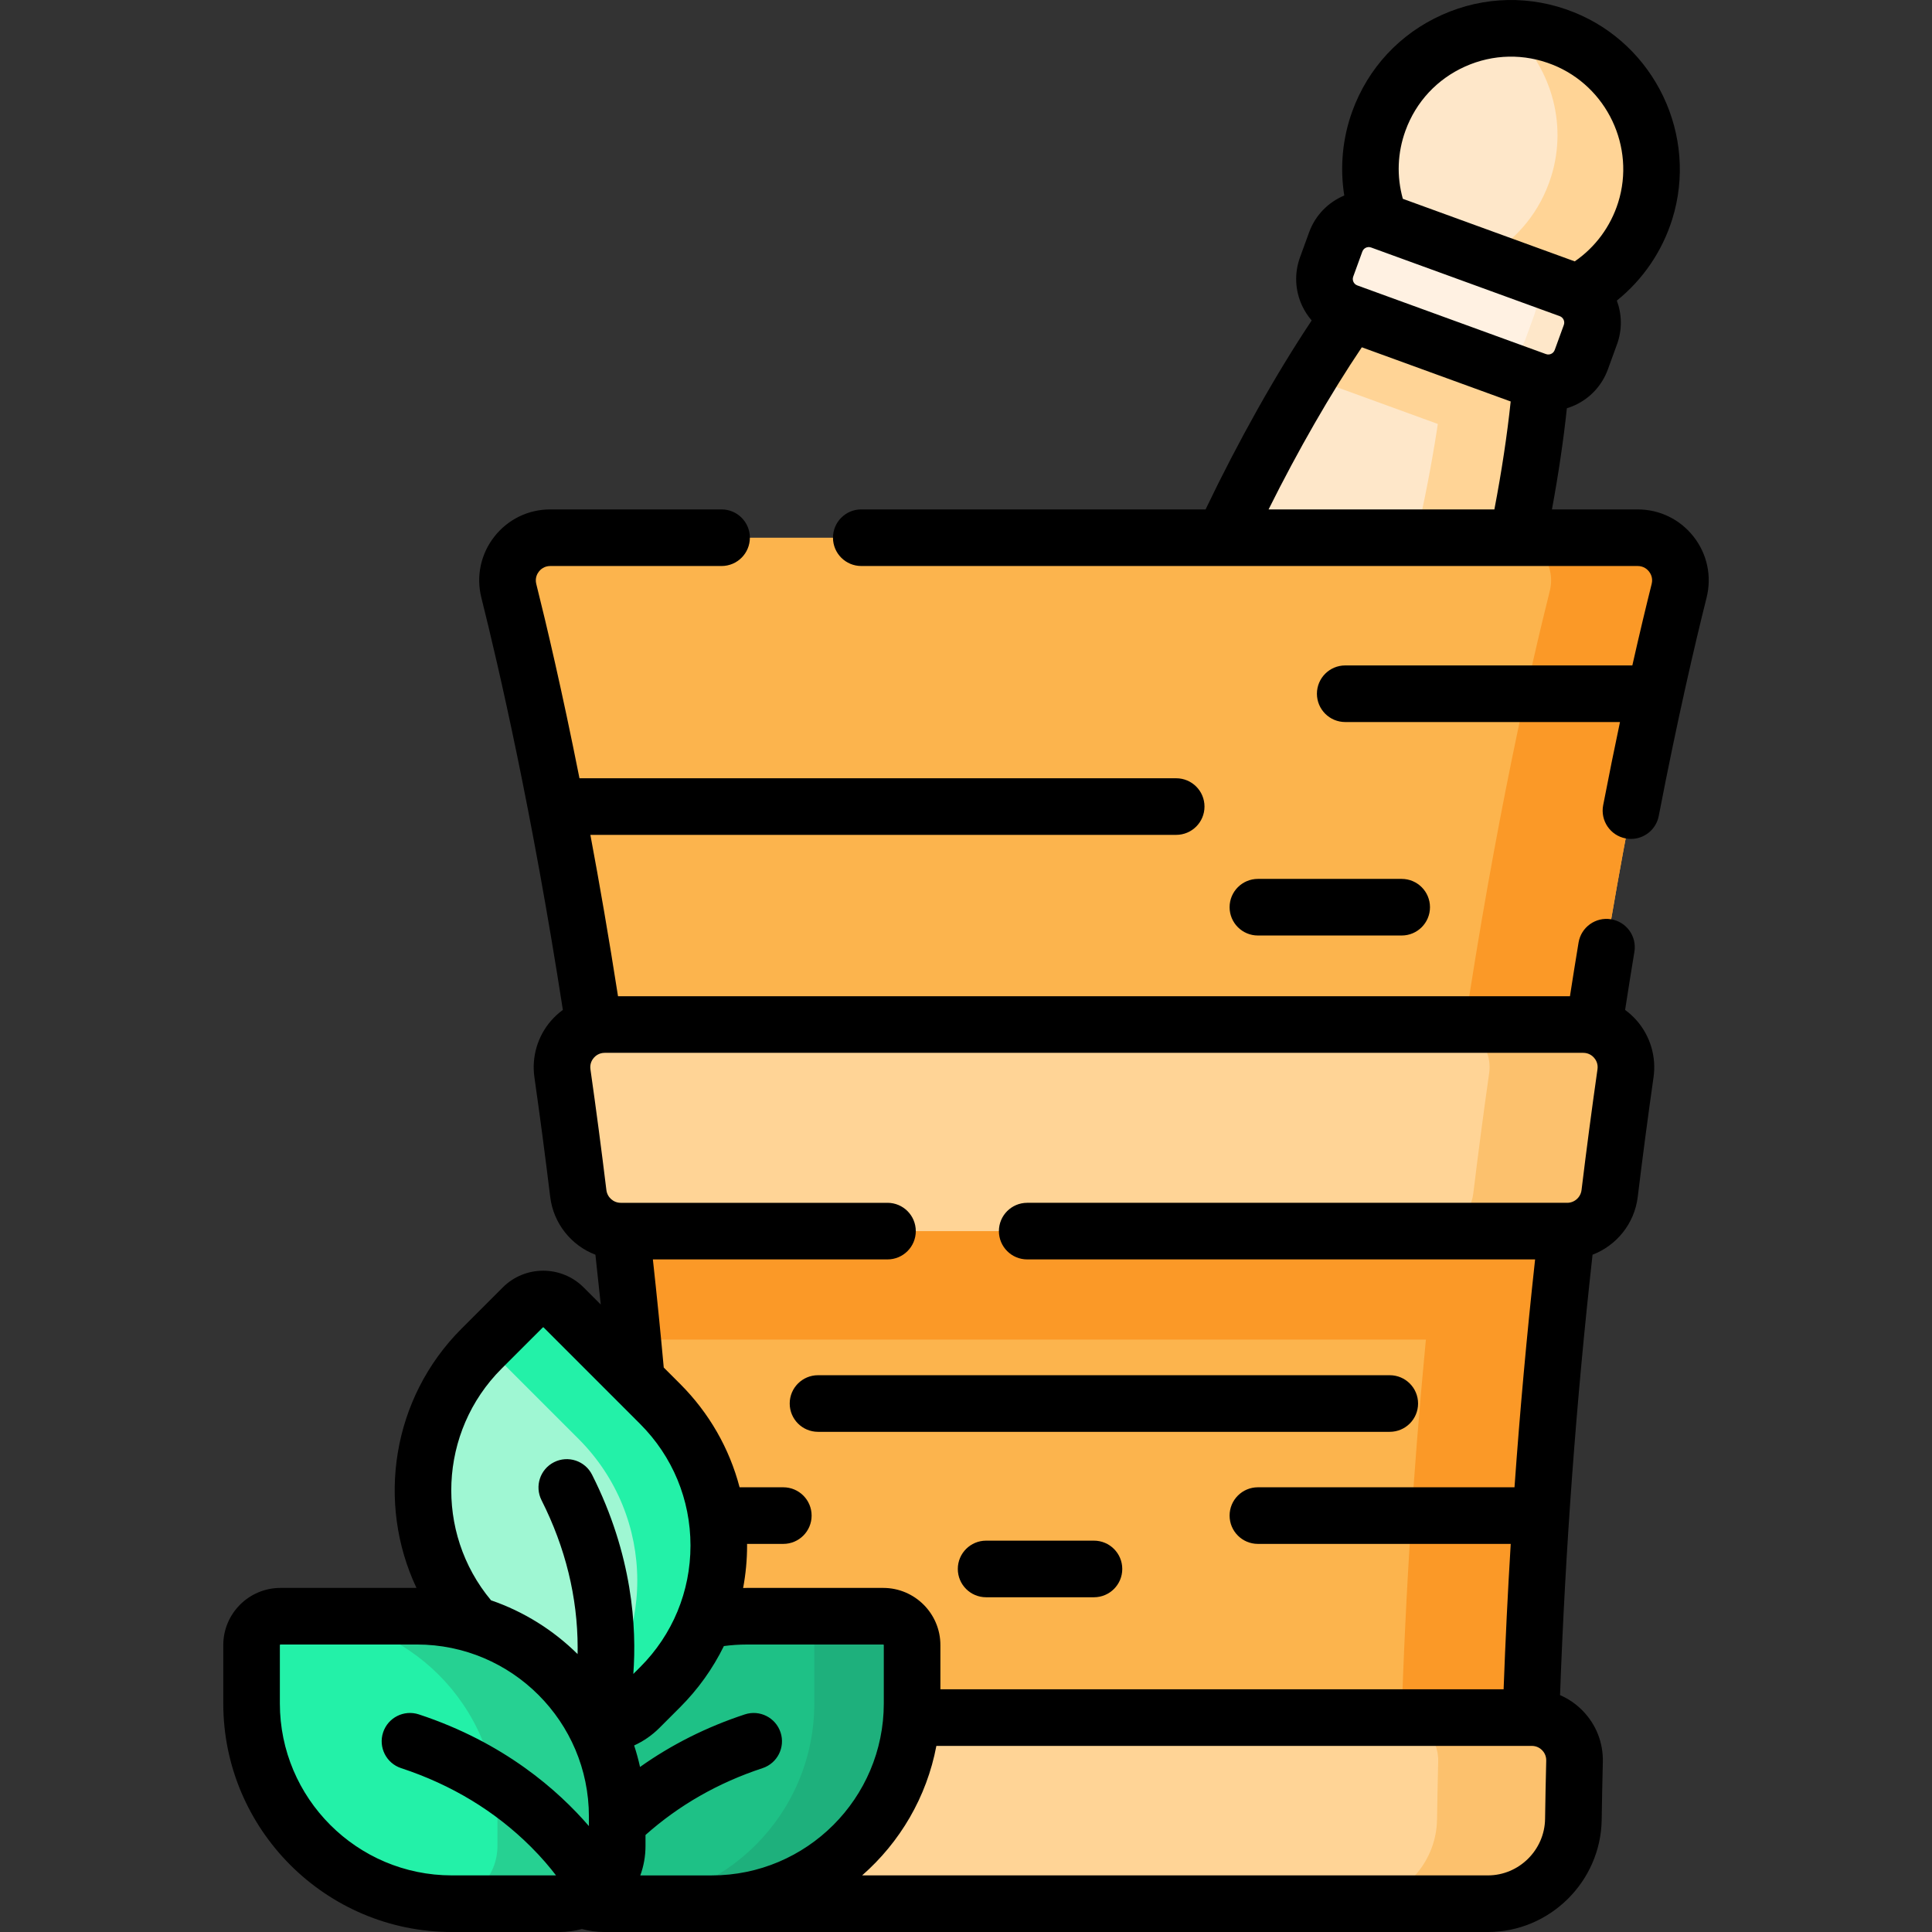
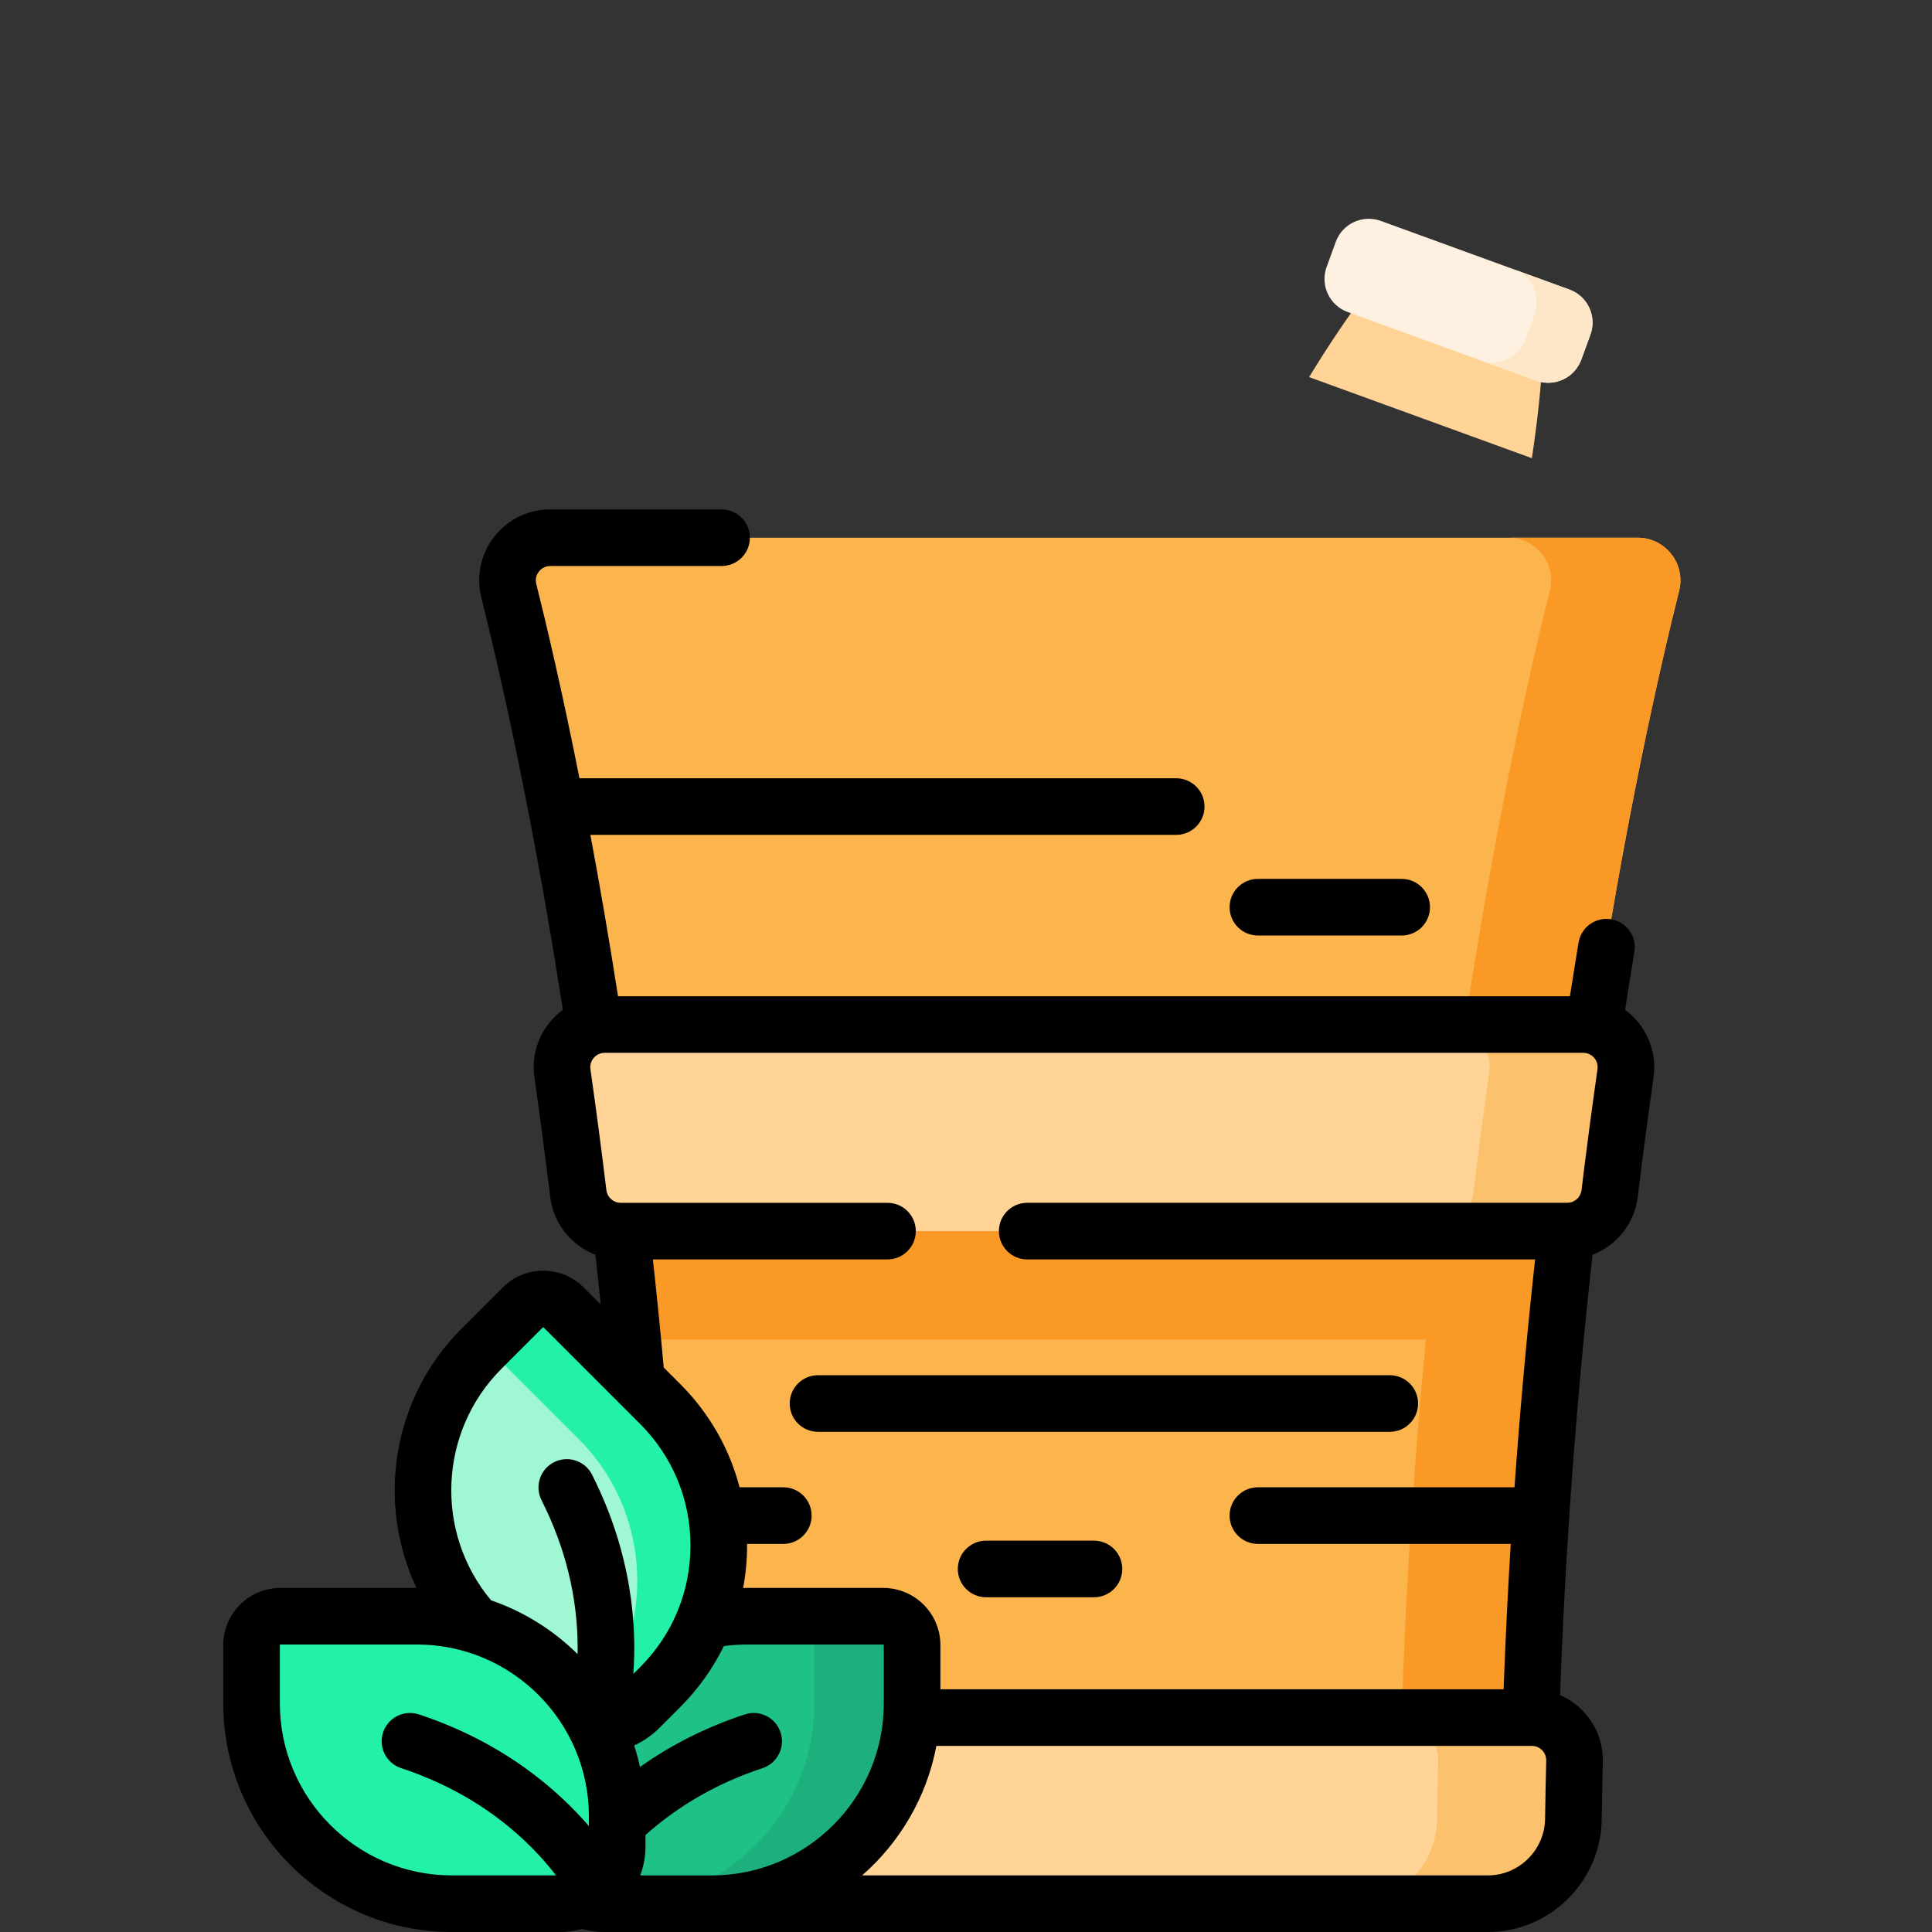
<svg xmlns="http://www.w3.org/2000/svg" id="Capa_1" enable-background="new 0 0 512 512" height="512" viewBox="0 0 512 512" width="512">
  <rect x="0" y="0" width="512" height="512" fill="#333333" stroke="none" />
  <g>
    <g>
      <g>
        <g>
          <g>
-             <path d="m419.482 76.793c7.587-4.507 13.631-11.724 16.51-20.903 5.783-18.437-3.77-38.525-21.714-45.693-19.618-7.836-41.683 2.141-48.855 21.844-3.056 8.397-2.902 17.178-.166 25.003 2.4 6.865 1.258 14.481-3.118 20.291-18.91 25.103-39.342 64.026-52.665 100.631-23.215 63.784-16.051 96.358 4.667 103.899s47.144-12.807 70.359-76.591c13.323-36.605 22.69-79.555 24.34-110.94.383-7.258 4.394-13.829 10.642-17.541z" fill="#fee7c9" />
            <g fill="#ffd496">
              <path d="m411.474 85.106c-1.54 2.8-2.46 5.94-2.63 9.23-.44 8.33-1.42 17.469-2.88 27.089l-59.038-21.489c5.07-8.31 10.19-15.939 15.21-22.599 1.98-2.63 3.3-5.63 3.93-8.77z" />
-               <path d="m384.501 205.271c-23.217 63.788-49.644 84.132-70.362 76.591-4.368-1.59-8.13-4.293-11.132-8.169 17.934-3.87 38.245-27.155 56.568-77.495 13.321-36.598 22.693-79.551 24.338-110.935.382-7.256 4.395-13.83 10.644-17.54 7.588-4.51 13.635-11.724 16.51-20.904 4.521-14.413-.324-29.823-11.222-39.289 4.784-.079 9.679.769 14.429 2.669 17.95 7.162 27.506 27.251 21.719 45.692-2.883 9.177-8.921 16.394-16.51 20.904-6.249 3.71-10.262 10.284-10.644 17.54-1.645 31.385-11.018 74.338-24.338 110.936z" />
+               <path d="m384.501 205.271z" />
            </g>
          </g>
          <g>
            <path d="m407.124 100.879-49.989-18.194c-4.834-1.76-7.327-7.105-5.567-11.939l2.416-6.638c1.76-4.834 7.105-7.327 11.939-5.567l49.989 18.194c4.834 1.76 7.327 7.105 5.567 11.939l-2.416 6.638c-1.76 4.834-7.105 7.326-11.939 5.567z" fill="#fff1e2" />
            <path d="m421.476 88.673-2.415 6.635c-1.759 4.834-7.104 7.332-11.938 5.573l-14.814-5.392c4.834 1.759 10.178-.739 11.938-5.573l2.415-6.635c1.759-4.834-.732-10.176-5.565-11.935l14.814 5.392c4.834 1.759 7.325 7.101 5.565 11.935z" fill="#fee7c9" />
          </g>
        </g>
        <g>
          <g>
            <path d="m134.84 156.571c10.111 40.335 37.543 163.907 39.919 325.558.182 12.399 10.254 22.371 22.654 22.371h184.998c12.4 0 22.472-9.972 22.654-22.371 2.376-161.651 29.808-285.223 39.919-325.558 1.792-7.148-3.622-14.073-10.992-14.073h-288.16c-7.37 0-12.784 6.925-10.992 14.073z" fill="#fcb44d" />
            <path d="m161.378 299.979c2.281 17.23 4.421 35.6 6.295 55.019h244.479c1.874-19.419 4.014-37.789 6.295-55.019z" fill="#fb9927" />
            <path d="m444.988 156.576c-10.117 40.332-37.545 163.9-39.924 325.556-.181 12.394-10.253 22.364-22.658 22.364h-34.259c12.394 0 22.466-9.97 22.647-22.364 2.379-161.657 29.819-285.224 39.924-325.556 1.79-7.149-3.626-14.082-10.99-14.082h34.26c7.375-.001 12.79 6.933 11 14.082z" fill="#fb9927" />
            <g>
              <path d="m426.569 316.278c1.343-11.05 2.755-21.677 4.206-31.847.974-6.825-4.321-12.919-11.215-12.919h-259.297c-6.894 0-12.189 6.095-11.215 12.919 1.452 10.17 2.863 20.797 4.207 31.847.692 5.69 5.515 9.979 11.246 9.979h250.822c5.732 0 10.555-4.289 11.246-9.979z" fill="#ffd496" />
              <path d="m430.781 284.426c-1.462 10.174-2.866 20.8-4.214 31.846-.691 5.699-5.517 9.981-11.239 9.981h-36.14c5.733 0 10.559-4.282 11.25-9.981 1.348-11.046 2.753-21.673 4.203-31.846.974-6.82-4.316-12.915-11.216-12.915h36.14c6.889 0 12.179 6.095 11.216 12.915z" fill="#fcc16d" />
            </g>
            <g>
              <path d="m162.558 466.78c.127 5.08.229 10.199.305 15.36.182 12.394 10.259 22.36 22.654 22.36h208.789c12.395 0 22.472-9.966 22.654-22.36.076-5.161.178-10.28.305-15.36.159-6.364-4.955-11.599-11.321-11.599h-232.065c-6.366 0-11.479 5.235-11.321 11.599z" fill="#ffd496" />
              <path d="m417.265 466.781c-.124 5.075-.227 10.196-.306 15.362-.181 12.394-10.253 22.353-22.658 22.353h-36.129c12.394 0 22.477-9.958 22.658-22.353.079-5.166.181-10.287.306-15.362.158-6.367-4.962-11.601-11.318-11.601h36.129c6.368 0 11.477 5.234 11.318 11.601z" fill="#fcc16d" />
            </g>
          </g>
        </g>
      </g>
      <g>
        <g>
          <g>
            <path d="m188.635 504.5h-28.51c-8.454 0-15.307-6.853-15.307-15.307v-7.799c0-29.316 23.765-53.081 53.081-53.081h36.164c4.227 0 7.654 3.427 7.654 7.654v15.453c-.001 29.315-23.767 53.08-53.082 53.08z" fill="#1ec186" />
            <path d="m241.71 435.965v15.452c0 29.318-23.763 53.081-53.081 53.081h-25.912c29.318 0 53.081-23.763 53.081-53.081v-15.452c0-4.221-3.428-7.649-7.66-7.649h25.923c4.233 0 7.649 3.428 7.649 7.649z" fill="#1eb07c" />
          </g>
        </g>
        <g>
          <g>
            <path d="m127.617 432.476 20.16 20.16c5.978 5.978 15.67 5.978 21.648 0l5.515-5.515c20.73-20.729 20.73-54.339 0-75.068l-25.572-25.572c-2.989-2.989-7.835-2.989-10.824 0l-10.927 10.927c-20.73 20.729-20.73 54.338 0 75.068z" fill="#9ff7d3" />
            <path d="m174.941 447.12-5.517 5.517c-4.308 4.308-10.536 5.507-15.931 3.617 20.574-20.737 20.523-54.234-.152-74.91l-24.831-24.831 10.038-10.028c2.987-2.997 7.833-2.997 10.82 0l25.573 25.573c20.726 20.726 20.726 54.336 0 75.062z" fill="#23f1a8" />
          </g>
        </g>
        <g>
          <g>
            <path d="m119.749 504.5h28.51c8.454 0 15.307-6.853 15.307-15.307v-7.799c0-29.316-23.765-53.081-53.081-53.081h-36.163c-4.227 0-7.654 3.427-7.654 7.654v15.453c0 29.315 23.766 53.08 53.081 53.08z" fill="#23f1a8" />
-             <path d="m163.561 481.399v7.792c0 8.45-6.842 15.307-15.307 15.307h-28.502c-.689 0-1.378-.015-2.051-.046 7.899-.612 14.129-7.21 14.129-15.262v-7.792c0-29.329-23.773-53.086-53.086-53.086h31.748c29.312.001 53.069 23.758 53.069 53.087z" fill="#26d192" />
          </g>
        </g>
      </g>
    </g>
    <g>
-       <path d="m448.842 142.247c-3.594-4.606-9.006-7.248-14.849-7.248h-22.71c1.733-9.4 3.061-18.379 3.957-26.814.736-.228 1.466-.488 2.177-.82 4.071-1.898 7.159-5.268 8.694-9.488l2.417-6.639c1.416-3.893 1.291-7.972-.049-11.582 6.873-5.522 11.992-12.984 14.67-21.521 6.953-22.166-4.507-46.282-26.088-54.902-11.365-4.541-23.762-4.291-34.909.699-11.153 4.992-19.597 14.064-23.775 25.544-2.608 7.165-3.317 14.876-2.133 22.336-4.173 1.752-7.641 5.153-9.307 9.731l-2.416 6.637c-1.536 4.221-1.337 8.787.562 12.857.666 1.429 1.523 2.728 2.525 3.89-9.57 14.378-19.381 31.84-28.115 50.072h-91.244c-4.142 0-7.5 3.357-7.5 7.5 0 4.142 3.357 7.5 7.5 7.5h205.745c1.629 0 2.594.925 3.023 1.476.428.549 1.088 1.703.693 3.274-1.397 5.573-3.146 12.832-5.123 21.6h-76.088c-4.142 0-7.5 3.357-7.5 7.5 0 4.142 3.357 7.5 7.5 7.5h72.814c-1.426 6.747-2.922 14.102-4.457 22.054-.785 4.067 1.876 8.001 5.942 8.786.48.093.958.137 1.43.137 3.522 0 6.664-2.492 7.356-6.079 5.052-26.168 9.681-45.903 12.675-57.85 1.419-5.663.173-11.548-3.417-16.15zm-89.141-66.61c-.584-.213-.88-.628-1.024-.938-.145-.311-.273-.804-.061-1.388l2.416-6.639c.213-.583.627-.878.938-1.023.312-.145.807-.272 1.388-.061l49.988 18.195c.941.343 1.428 1.387 1.086 2.326l-2.417 6.639c-.212.583-.627.879-.938 1.023-.311.146-.803.273-1.388.061zm12.771-41.03c2.778-7.633 8.392-13.665 15.808-16.984 7.411-3.318 15.657-3.481 23.217-.461 14.343 5.729 21.96 21.755 17.34 36.484-2.004 6.389-6.062 11.867-11.513 15.621l-45.558-16.581c-1.665-5.97-1.442-12.179.706-18.079zm-11.574 57.428 39.45 14.359c-.94 8.92-2.389 18.506-4.321 28.605h-59.84c7.854-15.756 16.406-30.63 24.711-42.964z" />
      <path d="m430.669 267.645c.801-5.163 1.62-10.325 2.462-15.403.679-4.086-2.084-7.948-6.171-8.626-4.08-.681-7.948 2.084-8.626 6.171-.779 4.692-1.537 9.456-2.28 14.225h-252.274c-2.425-15.545-4.908-29.846-7.324-42.763h155.247c4.142 0 7.5-3.357 7.5-7.5 0-4.142-3.357-7.5-7.5-7.5h-158.138c-4.603-23.152-8.742-40.698-11.451-51.501-.394-1.571.267-2.725.694-3.274.43-.551 1.394-1.476 3.023-1.476h45.391c4.142 0 7.5-3.357 7.5-7.5 0-4.142-3.357-7.5-7.5-7.5h-45.391c-5.843 0-11.255 2.641-14.849 7.248-3.591 4.602-4.837 10.488-3.418 16.148 4.619 18.422 13.458 56.74 21.599 109.244-1.135.829-2.189 1.782-3.128 2.864-3.575 4.122-5.183 9.586-4.412 14.988 1.489 10.44 2.898 21.104 4.185 31.694.865 7.108 5.628 12.898 11.982 15.332.489 4.386.963 8.788 1.418 13.2l-4.538-4.538c-5.91-5.908-15.524-5.908-21.43 0l-10.928 10.926c-18.457 18.457-22.583 46.151-11.945 68.709h-36.045c-8.356 0-15.154 6.798-15.154 15.153v15.454c0 33.404 27.177 60.581 60.582 60.581h28.51c2.059 0 4.053-.279 5.952-.793 1.925.516 3.906.793 5.913.793h234.182c16.385 0 29.912-13.345 30.153-29.75.073-5.017.175-10.159.304-15.284.127-5.114-1.769-9.946-5.34-13.606-1.744-1.788-3.78-3.176-5.999-4.136 1.407-38.782 4.296-77.993 8.615-116.711 6.351-2.435 11.111-8.225 11.976-15.331 1.287-10.592 2.695-21.255 4.185-31.692.77-5.404-.838-10.867-4.413-14.989-.936-1.079-1.987-2.03-3.119-2.857zm-297.75 95.066 10.928-10.926c.051-.053.166-.052.217-.001l25.572 25.573c8.609 8.608 13.35 20.055 13.35 32.23s-4.741 23.622-13.351 32.231l-1.797 1.797c.921-12.317-.203-31.541-10.938-52.804-1.866-3.699-6.378-5.18-10.075-3.315-3.698 1.867-5.181 6.378-3.315 10.075 6.335 12.548 9.556 25.689 9.575 39.061.001.587-.006 1.159-.017 1.721-6.412-6.344-14.232-11.259-22.939-14.253-15.015-17.989-13.896-44.703 2.79-61.389zm-58.751 88.708v-15.454c0-.085.069-.153.154-.153h36.165c25.134 0 45.581 20.447 45.581 45.581v2.542c-8.058-9.36-22.447-22.159-45.074-29.604-3.935-1.292-8.174.847-9.467 4.78-1.295 3.934.846 8.174 4.78 9.467 13.352 4.393 24.923 11.409 34.392 20.85 2.819 2.811 5.014 5.425 6.65 7.571h-27.599c-25.134.002-45.582-20.446-45.582-45.58zm95.522 45.582c.89-2.437 1.377-5.066 1.377-7.807v-2.906c8.828-7.865 19.238-13.834 31.011-17.708 3.934-1.294 6.075-5.533 4.78-9.467-1.294-3.935-5.53-6.077-9.467-4.78-10.134 3.334-19.43 8.004-27.773 13.93-.43-1.936-.951-3.837-1.562-5.699 2.46-1.121 4.725-2.676 6.673-4.624l5.513-5.514c4.804-4.804 8.689-10.279 11.595-16.205 2.003-.265 4.032-.406 6.062-.406h36.164c.085 0 .154.068.154.153v15.454c0 25.134-20.447 45.581-45.581 45.581h-18.946zm239.772-14.971c-.122 8.255-6.921 14.97-15.156 14.97h-165.833c10.008-8.758 17.113-20.742 19.677-34.32h157.795c1.406 0 2.321.723 2.741 1.153s1.117 1.359 1.082 2.759c-.129 5.176-.232 10.371-.306 15.438zm13.889-198.659c-1.505 10.54-2.927 21.307-4.226 32.001-.234 1.931-1.869 3.386-3.802 3.386h-143.103c-4.142 0-7.5 3.357-7.5 7.5s3.357 7.5 7.5 7.5h134.599c-2.198 20.048-4.026 40.216-5.46 60.39h-68.003c-4.142 0-7.5 3.357-7.5 7.5 0 4.142 3.357 7.5 7.5 7.5h67.005c-.792 12.871-1.414 25.723-1.887 38.535h-149.258v-11.715c0-8.355-6.798-15.153-15.154-15.153h-36.164c-.32 0-.641.018-.961.022.686-3.672 1.049-7.432 1.049-11.249 0-.147-.01-.293-.011-.44h9.613c4.142 0 7.5-3.357 7.5-7.5 0-4.142-3.357-7.5-7.5-7.5h-11.589c-2.688-10.271-8.05-19.691-15.756-27.396l-4.343-4.343c-.869-9.525-1.835-19.123-2.88-28.651h62.174c4.142 0 7.5-3.357 7.5-7.5s-3.357-7.5-7.5-7.5h-70.694c-1.933 0-3.567-1.455-3.802-3.385-1.301-10.692-2.723-21.459-4.226-32.003-.215-1.501.468-2.549.894-3.04.428-.492 1.372-1.319 2.896-1.319h259.299c1.523 0 2.468.826 2.895 1.319.427.491 1.109 1.539.895 3.041z" />
      <path d="m371.461 247.918c4.142 0 7.5-3.357 7.5-7.5 0-4.142-3.357-7.5-7.5-7.5h-38.106c-4.142 0-7.5 3.357-7.5 7.5 0 4.142 3.357 7.5 7.5 7.5z" />
      <path d="m209.281 371.947c0 4.142 3.357 7.5 7.5 7.5h151.523c4.142 0 7.5-3.357 7.5-7.5s-3.357-7.5-7.5-7.5h-151.524c-4.142 0-7.499 3.357-7.499 7.5z" />
      <path d="m289.912 408.29h-28.582c-4.142 0-7.5 3.357-7.5 7.5s3.357 7.5 7.5 7.5h28.582c4.142 0 7.5-3.357 7.5-7.5s-3.357-7.5-7.5-7.5z" />
    </g>
  </g>
</svg>